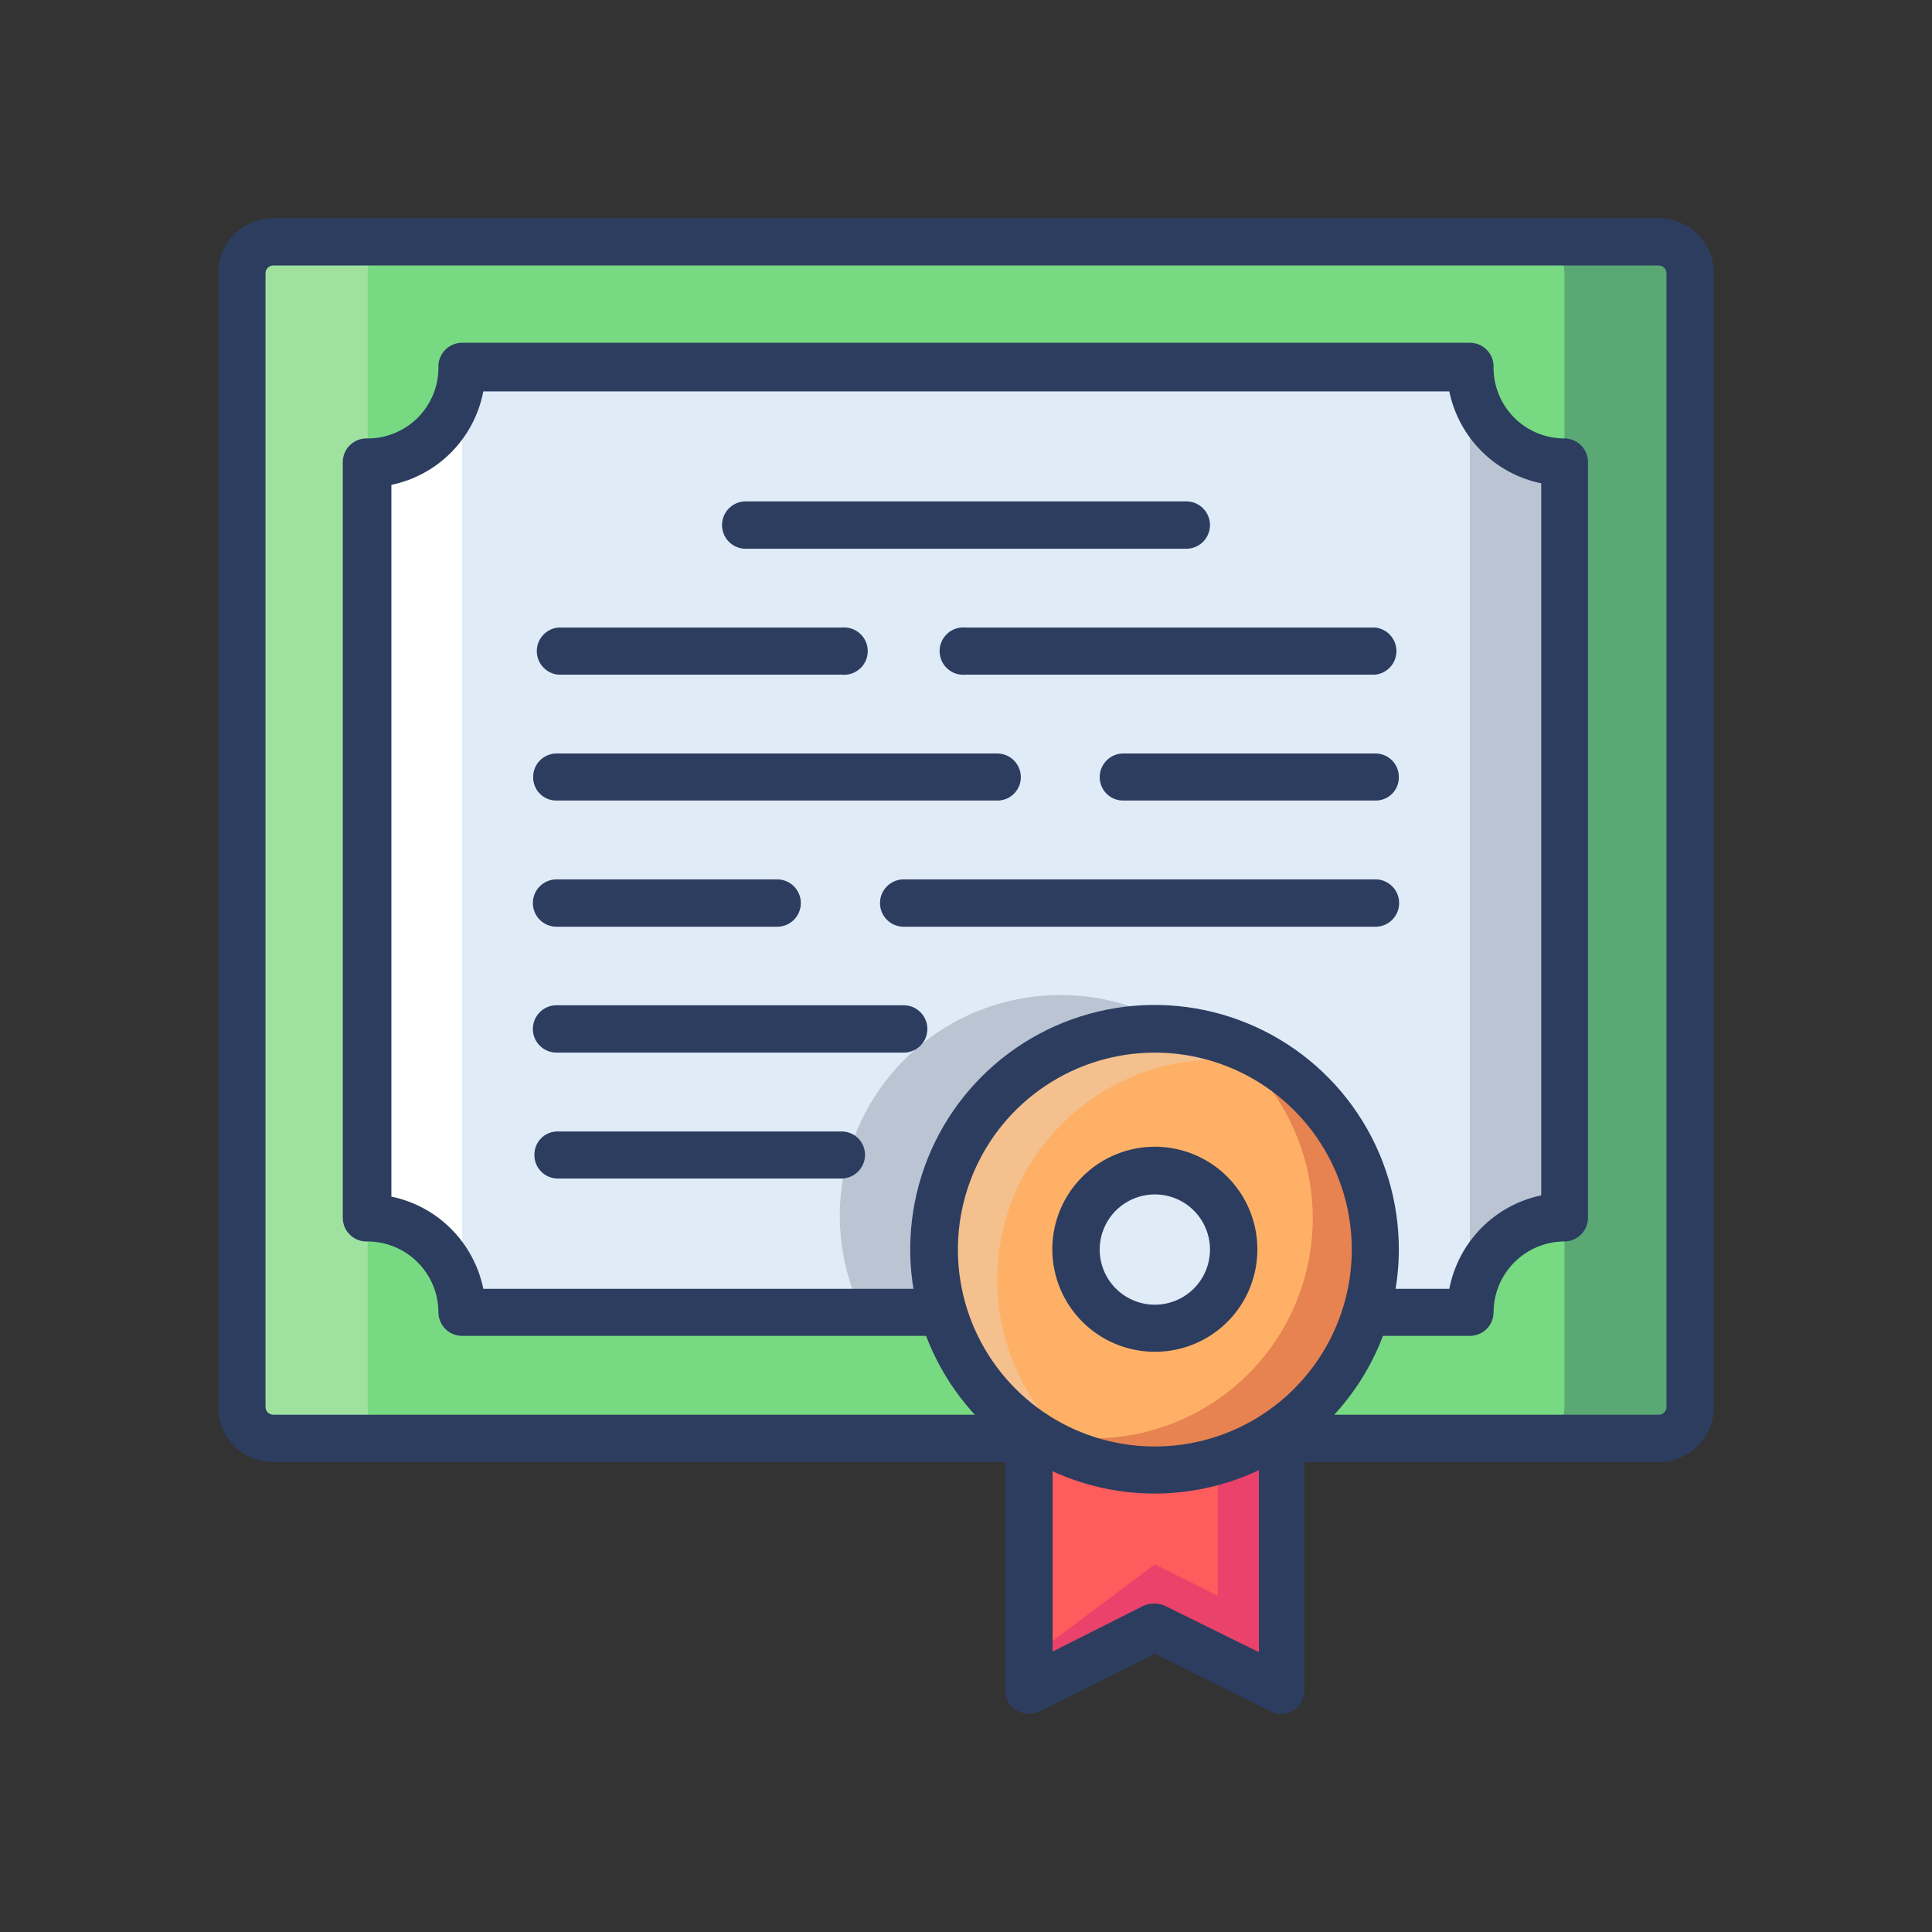
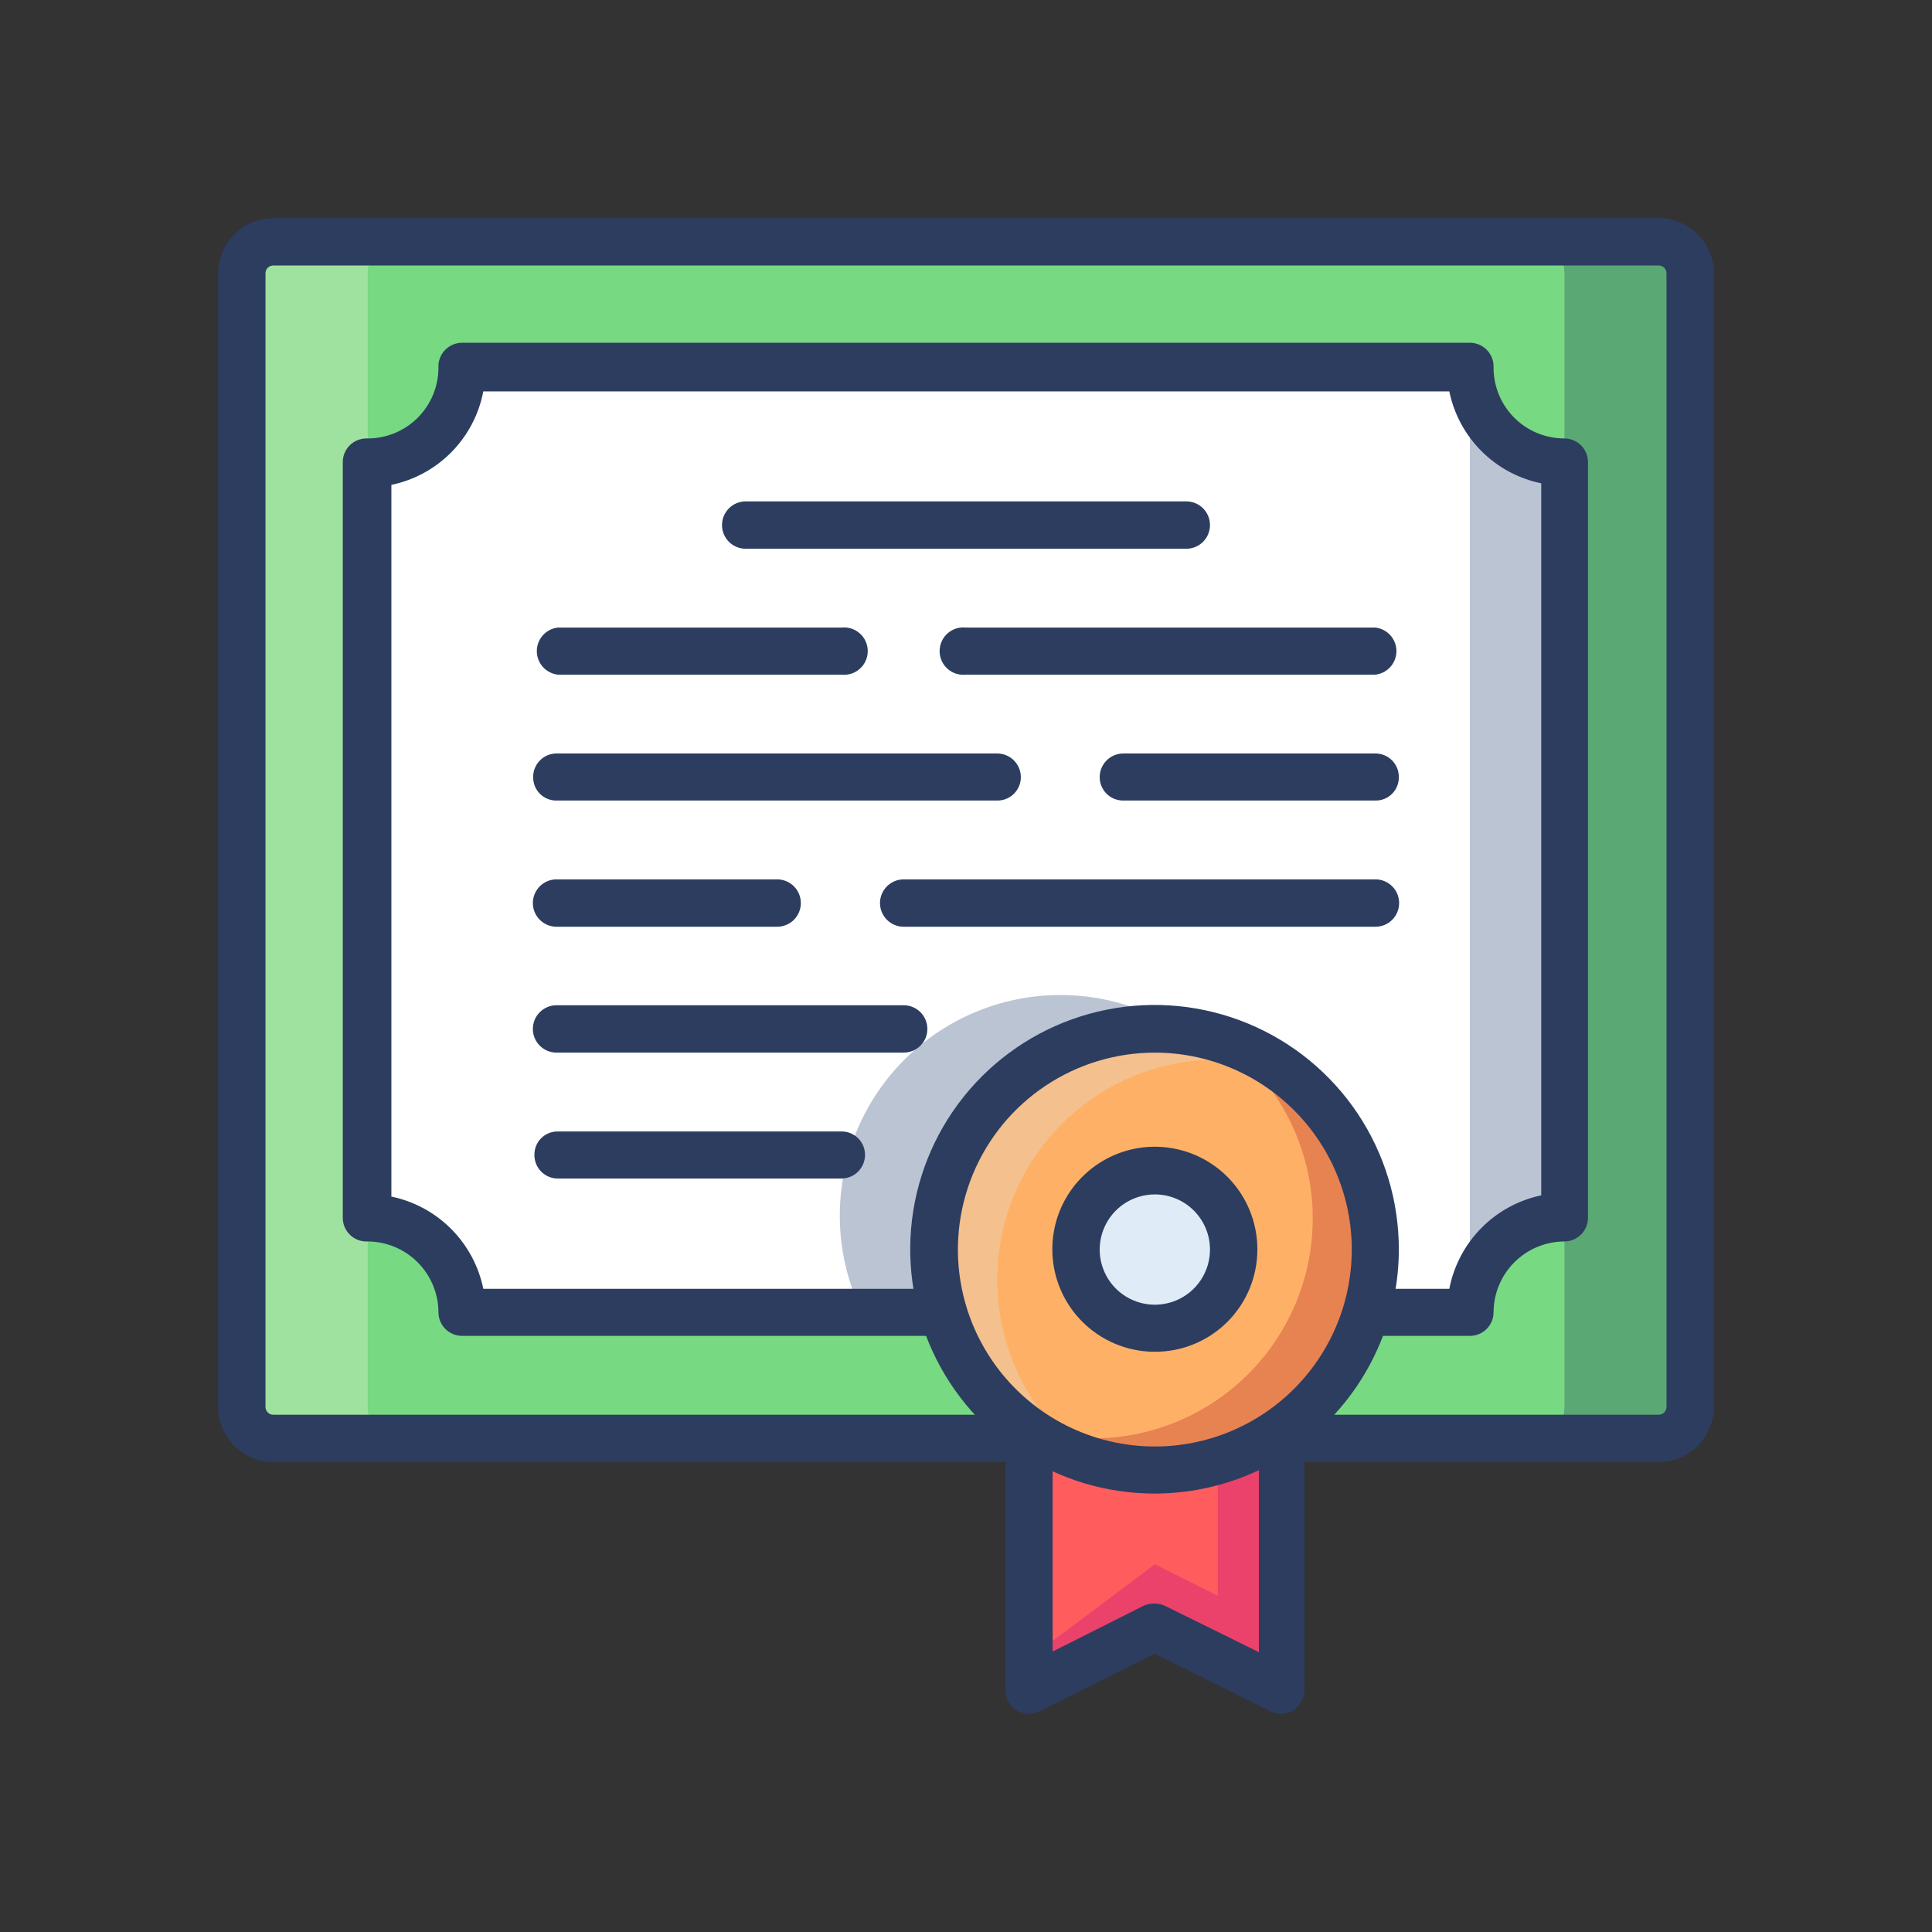
<svg xmlns="http://www.w3.org/2000/svg" width="124" height="124" viewBox="0 0 124 124" fill="none">
  <rect x="0" y="0" width="124" height="124" fill="#333333" stroke="none" />
  <g clip-path="url(#clip0_6312_3088)">
    <path d="M106.48 15.52H17.52C16.415 15.52 15.52 16.415 15.52 17.52V90.32C15.52 91.424 16.415 92.32 17.52 92.32H106.48C107.584 92.32 108.48 91.424 108.48 90.32V17.52C108.48 16.415 107.584 15.52 106.48 15.52Z" fill="#5AA874" />
    <path d="M98.4 15.52H17.52C16.415 15.52 15.52 16.415 15.52 17.52V90.32C15.52 91.424 16.415 92.32 17.52 92.32H98.4C99.504 92.32 100.4 91.424 100.4 90.32V17.52C100.4 16.415 99.504 15.52 98.4 15.52Z" fill="#9FE2A0" />
    <path d="M98.4 15.52H25.6C24.495 15.52 23.6 16.415 23.6 17.52V90.32C23.6 91.424 24.495 92.32 25.6 92.32H98.4C99.504 92.32 100.4 91.424 100.4 90.32V17.52C100.4 16.415 99.504 15.52 98.4 15.52Z" fill="#77D982" />
    <path d="M106.46 93.84H17.54C16.601 93.84 15.701 93.467 15.037 92.803C14.373 92.139 14 91.239 14 90.3V17.54C14 16.601 14.373 15.701 15.037 15.037C15.701 14.373 16.601 14 17.54 14H106.46C107.399 14 108.299 14.373 108.963 15.037C109.627 15.701 110 16.601 110 17.54V90.3C110 91.239 109.627 92.139 108.963 92.803C108.299 93.467 107.399 93.84 106.46 93.84ZM17.54 17.04C17.407 17.04 17.28 17.093 17.186 17.186C17.093 17.28 17.04 17.407 17.04 17.54V90.3C17.04 90.433 17.093 90.56 17.186 90.654C17.28 90.747 17.407 90.8 17.54 90.8H106.46C106.593 90.8 106.72 90.747 106.814 90.654C106.907 90.56 106.96 90.433 106.96 90.3V17.54C106.96 17.407 106.907 17.28 106.814 17.186C106.72 17.093 106.593 17.04 106.46 17.04H17.54Z" fill="#2C3D60" />
    <path d="M94.4 84.24H29.6C29.6 82.648 28.968 81.122 27.842 79.997C26.717 78.872 25.191 78.24 23.6 78.24V29.6C25.191 29.6 26.717 28.968 27.842 27.842C28.968 26.717 29.6 25.191 29.6 23.6H94.4C94.4 25.191 95.032 26.717 96.157 27.842C97.282 28.968 98.808 29.6 100.4 29.6V78.24C98.808 78.24 97.282 78.872 96.157 79.997C95.032 81.122 94.4 82.648 94.4 84.24Z" fill="#BAC4D3" />
    <path d="M94.34 84.24H29.6C29.6 82.648 28.968 81.122 27.842 79.997C26.717 78.872 25.191 78.24 23.6 78.24V29.6C25.191 29.6 26.717 28.968 27.842 27.842C28.968 26.717 29.6 25.191 29.6 23.6H94.34V84.24Z" fill="white" />
-     <path d="M29.66 23.6H94.34V84.24H29.66V23.6Z" fill="#DFEBF7" />
    <path d="M82.22 78.16C82.24 76.027 81.779 73.918 80.87 71.988C79.961 70.059 78.628 68.359 76.971 67.017C75.313 65.675 73.374 64.725 71.298 64.237C69.221 63.75 67.062 63.737 64.98 64.201C62.898 64.665 60.948 65.594 59.276 66.917C57.603 68.24 56.251 69.924 55.32 71.843C54.389 73.762 53.904 75.866 53.9 77.999C53.897 80.132 54.375 82.238 55.3 84.16H80.82C81.726 82.289 82.204 80.239 82.22 78.16Z" fill="#BAC4D3" />
    <path d="M94.34 85.74H29.66C29.26 85.74 28.877 85.583 28.592 85.302C28.308 85.021 28.145 84.64 28.14 84.24C28.14 83.034 27.662 81.877 26.811 81.023C25.961 80.168 24.806 79.685 23.6 79.68C23.394 79.691 23.188 79.66 22.994 79.588C22.8 79.517 22.623 79.406 22.473 79.264C22.323 79.122 22.204 78.951 22.123 78.761C22.041 78.571 22 78.367 22 78.16V29.66C22 29.257 22.16 28.87 22.445 28.585C22.73 28.3 23.117 28.14 23.52 28.14C24.123 28.151 24.722 28.041 25.282 27.818C25.842 27.594 26.352 27.262 26.782 26.839C27.212 26.416 27.554 25.912 27.787 25.356C28.02 24.8 28.14 24.203 28.14 23.6C28.129 23.394 28.16 23.188 28.232 22.994C28.303 22.8 28.414 22.623 28.556 22.473C28.698 22.323 28.869 22.204 29.059 22.123C29.249 22.041 29.453 22 29.66 22H94.34C94.743 22 95.13 22.16 95.415 22.445C95.7 22.73 95.86 23.117 95.86 23.52C95.849 24.123 95.959 24.722 96.182 25.282C96.406 25.842 96.739 26.352 97.161 26.782C97.584 27.212 98.088 27.554 98.644 27.787C99.2 28.02 99.797 28.14 100.4 28.14C100.803 28.14 101.19 28.3 101.475 28.585C101.76 28.87 101.92 29.257 101.92 29.66V78.16C101.92 78.563 101.76 78.95 101.475 79.235C101.19 79.52 100.803 79.68 100.4 79.68C99.194 79.685 98.039 80.168 97.189 81.023C96.338 81.877 95.86 83.034 95.86 84.24C95.855 84.64 95.692 85.021 95.408 85.302C95.123 85.583 94.74 85.74 94.34 85.74ZM31.02 82.72H93.02C93.303 81.25 94.014 79.896 95.064 78.829C96.114 77.761 97.455 77.028 98.92 76.72V31.02C97.467 30.722 96.134 30.004 95.085 28.955C94.036 27.906 93.318 26.573 93.02 25.12H31.02C30.739 26.591 30.029 27.946 28.979 29.014C27.929 30.082 26.586 30.815 25.12 31.12V76.8C26.574 77.102 27.908 77.824 28.957 78.876C30.005 79.928 30.723 81.265 31.02 82.72Z" fill="#2C3D60" />
    <path d="M76.14 35.22H47.86C47.457 35.22 47.07 35.059 46.785 34.775C46.5 34.489 46.34 34.103 46.34 33.7C46.34 33.297 46.5 32.91 46.785 32.625C47.07 32.34 47.457 32.18 47.86 32.18H76.14C76.543 32.18 76.93 32.34 77.215 32.625C77.5 32.91 77.66 33.297 77.66 33.7C77.66 34.103 77.5 34.489 77.215 34.775C76.93 35.059 76.543 35.22 76.14 35.22Z" fill="#2C3D60" />
    <path d="M88.28 43.3H62C61.787 43.324 61.571 43.303 61.367 43.239C61.163 43.174 60.974 43.067 60.814 42.924C60.654 42.782 60.526 42.607 60.439 42.411C60.351 42.216 60.306 42.004 60.306 41.789C60.306 41.575 60.351 41.363 60.439 41.168C60.526 40.972 60.654 40.797 60.814 40.655C60.974 40.512 61.163 40.405 61.367 40.34C61.571 40.276 61.787 40.255 62 40.279H88.28C88.65 40.322 88.992 40.5 89.24 40.778C89.489 41.057 89.626 41.416 89.626 41.789C89.626 42.163 89.489 42.523 89.24 42.801C88.992 43.079 88.65 43.257 88.28 43.3Z" fill="#2C3D60" />
    <path d="M54 43.3H35.8C35.429 43.257 35.088 43.079 34.839 42.801C34.591 42.523 34.454 42.163 34.454 41.789C34.454 41.416 34.591 41.057 34.839 40.778C35.088 40.5 35.429 40.322 35.8 40.279H54C54.213 40.255 54.429 40.276 54.633 40.34C54.837 40.405 55.026 40.512 55.185 40.655C55.346 40.797 55.474 40.972 55.561 41.168C55.649 41.363 55.694 41.575 55.694 41.789C55.694 42.004 55.649 42.216 55.561 42.411C55.474 42.607 55.346 42.782 55.185 42.924C55.026 43.067 54.837 43.174 54.633 43.239C54.429 43.303 54.213 43.324 54 43.3Z" fill="#2C3D60" />
    <path d="M88.28 51.38H72.1C71.901 51.383 71.704 51.346 71.52 51.272C71.336 51.198 71.168 51.088 71.026 50.948C70.885 50.809 70.773 50.642 70.696 50.459C70.62 50.276 70.58 50.079 70.58 49.88C70.58 49.681 70.619 49.483 70.696 49.299C70.772 49.114 70.884 48.947 71.025 48.806C71.166 48.664 71.334 48.552 71.518 48.476C71.703 48.4 71.9 48.36 72.1 48.36H88.28C88.479 48.36 88.675 48.4 88.859 48.476C89.042 48.553 89.208 48.665 89.348 48.807C89.487 48.948 89.597 49.116 89.672 49.3C89.746 49.484 89.783 49.682 89.78 49.88C89.783 50.078 89.746 50.274 89.671 50.458C89.597 50.641 89.487 50.807 89.347 50.947C89.207 51.087 89.04 51.197 88.857 51.272C88.674 51.346 88.478 51.383 88.28 51.38Z" fill="#2C3D60" />
    <path d="M64 51.38H35.72C35.522 51.383 35.326 51.346 35.143 51.272C34.959 51.197 34.793 51.087 34.653 50.947C34.513 50.807 34.403 50.641 34.329 50.458C34.254 50.274 34.217 50.078 34.22 49.88C34.217 49.682 34.254 49.484 34.328 49.3C34.402 49.116 34.513 48.948 34.652 48.807C34.792 48.665 34.958 48.553 35.141 48.476C35.325 48.4 35.521 48.36 35.72 48.36H64C64.403 48.36 64.79 48.52 65.075 48.806C65.36 49.091 65.52 49.477 65.52 49.88C65.52 50.079 65.48 50.276 65.404 50.459C65.327 50.642 65.215 50.809 65.073 50.948C64.932 51.088 64.764 51.198 64.58 51.272C64.396 51.346 64.198 51.383 64 51.38Z" fill="#2C3D60" />
    <path d="M88.281 59.48H58.001C57.597 59.48 57.211 59.32 56.926 59.035C56.641 58.75 56.48 58.364 56.48 57.96C56.48 57.557 56.641 57.171 56.926 56.886C57.211 56.601 57.597 56.44 58.001 56.44H88.281C88.684 56.44 89.07 56.601 89.355 56.886C89.64 57.171 89.8 57.557 89.8 57.96C89.8 58.364 89.64 58.75 89.355 59.035C89.07 59.32 88.684 59.48 88.281 59.48Z" fill="#2C3D60" />
    <path d="M49.88 59.48H35.72C35.317 59.48 34.93 59.32 34.645 59.035C34.36 58.75 34.2 58.364 34.2 57.96C34.2 57.557 34.36 57.171 34.645 56.886C34.93 56.601 35.317 56.44 35.72 56.44H49.88C50.283 56.44 50.67 56.601 50.955 56.886C51.24 57.171 51.4 57.557 51.4 57.96C51.4 58.364 51.24 58.75 50.955 59.035C50.67 59.32 50.283 59.48 49.88 59.48Z" fill="#2C3D60" />
    <path d="M58 67.559H35.72C35.317 67.559 34.93 67.399 34.645 67.114C34.36 66.829 34.2 66.443 34.2 66.04C34.2 65.636 34.36 65.25 34.645 64.965C34.93 64.68 35.317 64.519 35.72 64.519H58C58.403 64.519 58.79 64.68 59.075 64.965C59.36 65.25 59.52 65.636 59.52 66.04C59.52 66.443 59.36 66.829 59.075 67.114C58.79 67.399 58.403 67.559 58 67.559Z" fill="#2C3D60" />
    <path d="M54 75.64H35.8C35.601 75.64 35.405 75.601 35.221 75.524C35.038 75.448 34.872 75.335 34.732 75.194C34.593 75.052 34.483 74.885 34.408 74.7C34.334 74.516 34.297 74.319 34.3 74.12C34.297 73.922 34.334 73.726 34.409 73.543C34.483 73.36 34.593 73.193 34.733 73.054C34.873 72.914 35.039 72.803 35.223 72.729C35.406 72.654 35.602 72.618 35.8 72.62H54C54.199 72.618 54.396 72.654 54.58 72.729C54.764 72.803 54.932 72.913 55.074 73.052C55.215 73.192 55.327 73.358 55.404 73.542C55.48 73.725 55.52 73.922 55.52 74.12C55.52 74.523 55.36 74.91 55.075 75.195C54.79 75.48 54.403 75.64 54 75.64Z" fill="#2C3D60" />
    <path d="M82.2 84.24V108.48L74.12 104.44L66.04 108.48V84.24H82.2Z" fill="#EA426A" />
    <path d="M78.16 84.24V102.42L74.12 100.4L66.04 106.46V84.24H78.16Z" fill="#FF5D5D" />
    <path d="M82.219 110C81.984 109.999 81.751 109.944 81.54 109.84L74.12 106.14L66.719 109.84C66.488 109.956 66.23 110.01 65.971 109.999C65.712 109.987 65.461 109.909 65.24 109.773C65.02 109.637 64.838 109.447 64.712 109.22C64.586 108.994 64.519 108.739 64.519 108.48V84.24C64.519 84.04 64.559 83.843 64.635 83.658C64.712 83.474 64.824 83.306 64.965 83.165C65.106 83.024 65.273 82.912 65.458 82.835C65.642 82.759 65.84 82.72 66.04 82.72H82.219C82.619 82.725 83.001 82.887 83.281 83.172C83.562 83.456 83.72 83.84 83.719 84.24V108.48C83.721 108.74 83.655 108.996 83.529 109.224C83.403 109.451 83.221 109.643 82.999 109.78C82.763 109.92 82.494 109.995 82.219 110ZM74.12 102.92C74.356 102.92 74.588 102.975 74.799 103.08L80.799 106.04V85.74H67.559V106L73.439 103.04C73.655 102.953 73.887 102.912 74.12 102.92Z" fill="#2C3D60" />
    <path d="M88.28 80.18C88.276 82.98 87.442 85.716 85.884 88.041C84.326 90.367 82.113 92.179 79.525 93.248C76.937 94.317 74.091 94.594 71.345 94.046C68.6 93.497 66.079 92.147 64.1 90.166C62.122 88.184 60.775 85.661 60.231 82.915C59.686 80.169 59.967 77.323 61.04 74.737C62.112 72.15 63.927 69.94 66.255 68.385C68.583 66.83 71.32 66 74.12 66C75.981 66 77.824 66.367 79.543 67.08C81.263 67.793 82.825 68.837 84.14 70.154C85.455 71.471 86.497 73.035 87.208 74.755C87.918 76.475 88.283 78.319 88.28 80.18Z" fill="#FEB166" />
    <path d="M78.3 66.68C80.754 68.419 82.589 70.896 83.537 73.75C84.484 76.605 84.496 79.687 83.57 82.549C82.644 85.41 80.828 87.901 78.387 89.659C75.946 91.416 73.008 92.349 70 92.32C68.642 92.305 67.294 92.09 66 91.68C67.665 92.877 69.571 93.697 71.585 94.084C73.599 94.471 75.673 94.415 77.663 93.92C79.653 93.426 81.512 92.504 83.11 91.22C84.709 89.935 86.009 88.318 86.92 86.481C87.831 84.644 88.332 82.63 88.387 80.58C88.443 78.53 88.052 76.493 87.241 74.609C86.431 72.725 85.22 71.04 83.694 69.671C82.167 68.302 80.361 67.281 78.4 66.68H78.3Z" fill="#E78251" />
    <path d="M69.999 93.701C67.543 91.97 65.701 89.501 64.742 86.653C63.783 83.805 63.756 80.726 64.665 77.861C65.575 74.997 67.373 72.497 69.8 70.724C72.226 68.951 75.154 67.997 78.159 68.001C79.578 67.997 80.988 68.213 82.34 68.641C79.946 66.916 77.069 65.993 74.12 66.001C70.71 65.973 67.406 67.178 64.816 69.394C62.225 71.61 60.522 74.688 60.02 78.06C59.519 81.432 60.252 84.872 62.086 87.746C63.92 90.62 66.73 92.734 69.999 93.701Z" fill="#F4C08E" />
    <path d="M74.12 95.86C71.018 95.864 67.984 94.948 65.403 93.227C62.822 91.507 60.809 89.059 59.619 86.194C58.429 83.329 58.116 80.176 58.719 77.133C59.322 74.09 60.813 71.294 63.005 69.1C65.198 66.905 67.991 65.409 71.034 64.803C74.076 64.196 77.23 64.505 80.096 65.692C82.962 66.878 85.412 68.888 87.136 71.467C88.86 74.046 89.78 77.078 89.78 80.18C89.78 84.335 88.131 88.32 85.194 91.26C82.258 94.2 78.275 95.855 74.12 95.86ZM74.12 67.56C71.619 67.56 69.174 68.302 67.095 69.692C65.016 71.081 63.396 73.057 62.44 75.368C61.484 77.678 61.235 80.221 61.724 82.673C62.214 85.126 63.419 87.378 65.189 89.145C66.959 90.912 69.213 92.114 71.666 92.6C74.12 93.085 76.662 92.832 78.971 91.872C81.28 90.912 83.253 89.289 84.639 87.208C86.026 85.127 86.764 82.681 86.76 80.18C86.755 76.831 85.421 73.621 83.051 71.255C80.681 68.889 77.469 67.56 74.12 67.56Z" fill="#2C3D60" />
    <path d="M79.18 80.18C79.183 81.181 78.89 82.162 78.337 82.996C77.783 83.831 76.994 84.483 76.07 84.869C75.146 85.255 74.128 85.358 73.145 85.165C72.162 84.972 71.258 84.492 70.549 83.785C69.839 83.078 69.355 82.176 69.158 81.194C68.961 80.212 69.06 79.194 69.443 78.268C69.825 77.342 70.474 76.551 71.306 75.994C72.139 75.437 73.118 75.14 74.12 75.14C75.458 75.14 76.742 75.67 77.69 76.615C78.639 77.559 79.174 78.841 79.18 80.18Z" fill="#DFEBF7" />
    <path d="M74.12 86.76C72.819 86.76 71.546 86.374 70.464 85.651C69.382 84.928 68.539 83.9 68.041 82.698C67.543 81.495 67.413 80.172 67.666 78.896C67.92 77.62 68.547 76.447 69.467 75.527C70.388 74.607 71.56 73.98 72.836 73.726C74.113 73.472 75.436 73.603 76.638 74.1C77.84 74.599 78.868 75.442 79.591 76.524C80.314 77.606 80.7 78.878 80.7 80.18C80.703 81.044 80.534 81.901 80.205 82.701C79.875 83.5 79.39 84.227 78.779 84.838C78.167 85.45 77.441 85.934 76.641 86.264C75.842 86.594 74.985 86.762 74.12 86.76ZM74.12 76.66C73.419 76.66 72.734 76.868 72.151 77.258C71.569 77.647 71.115 78.202 70.848 78.85C70.58 79.498 70.511 80.21 70.65 80.898C70.788 81.585 71.127 82.216 71.624 82.71C72.121 83.204 72.754 83.54 73.442 83.674C74.13 83.808 74.842 83.735 75.489 83.464C76.135 83.193 76.687 82.737 77.073 82.152C77.46 81.567 77.664 80.881 77.66 80.18C77.655 79.244 77.279 78.349 76.616 77.689C75.953 77.03 75.055 76.66 74.12 76.66Z" fill="#2C3D60" />
  </g>
  <defs>
    <clipPath id="clip0_6312_3088">
      <rect width="96" height="96" fill="white" transform="translate(14 14)" />
    </clipPath>
  </defs>
</svg>